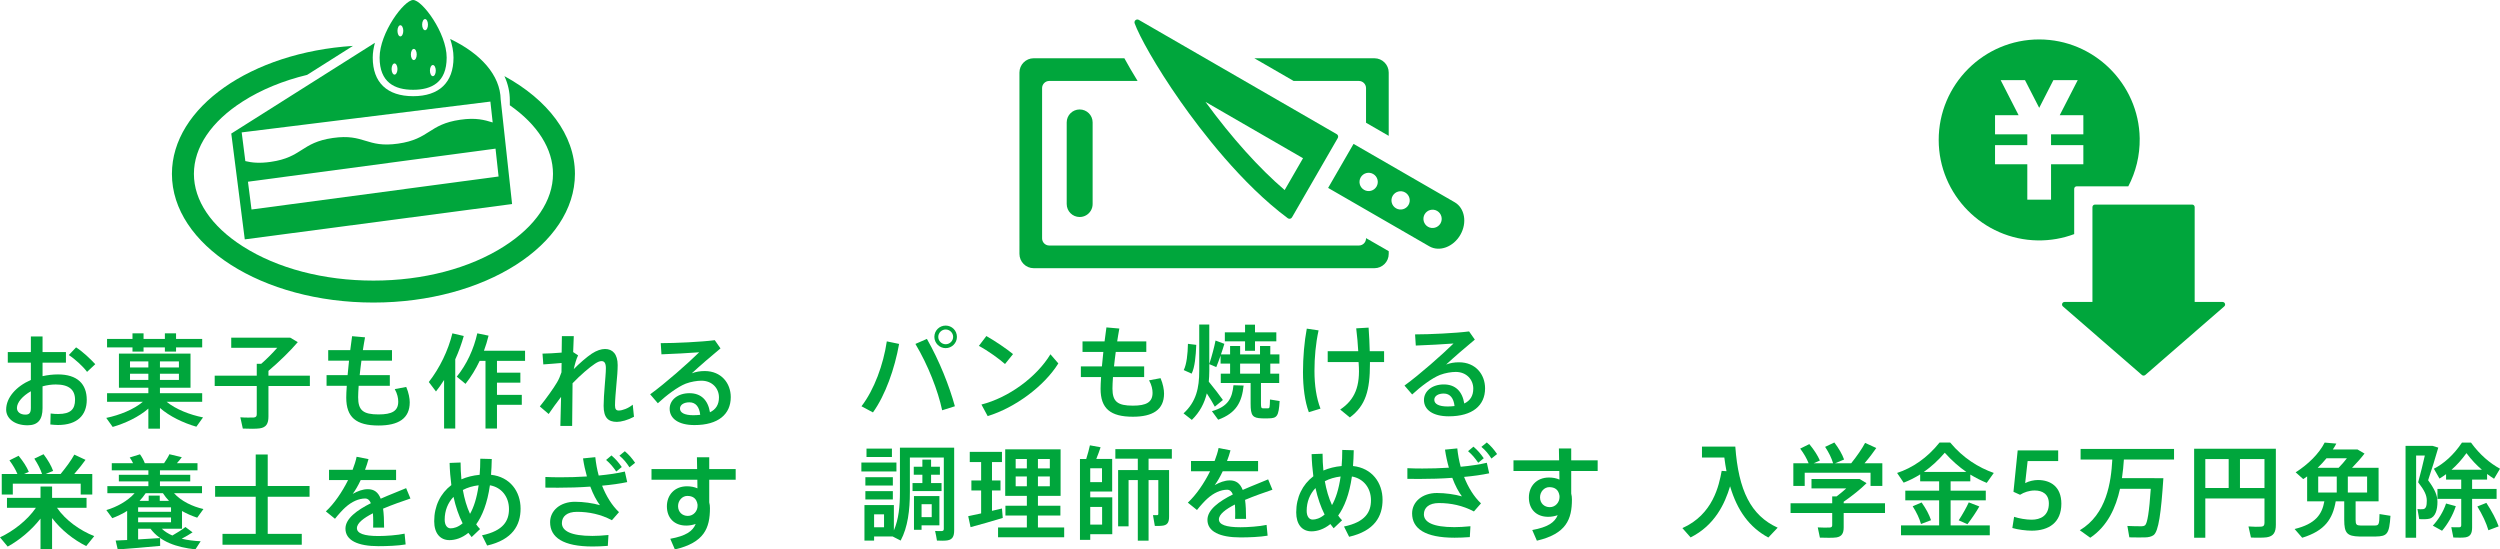
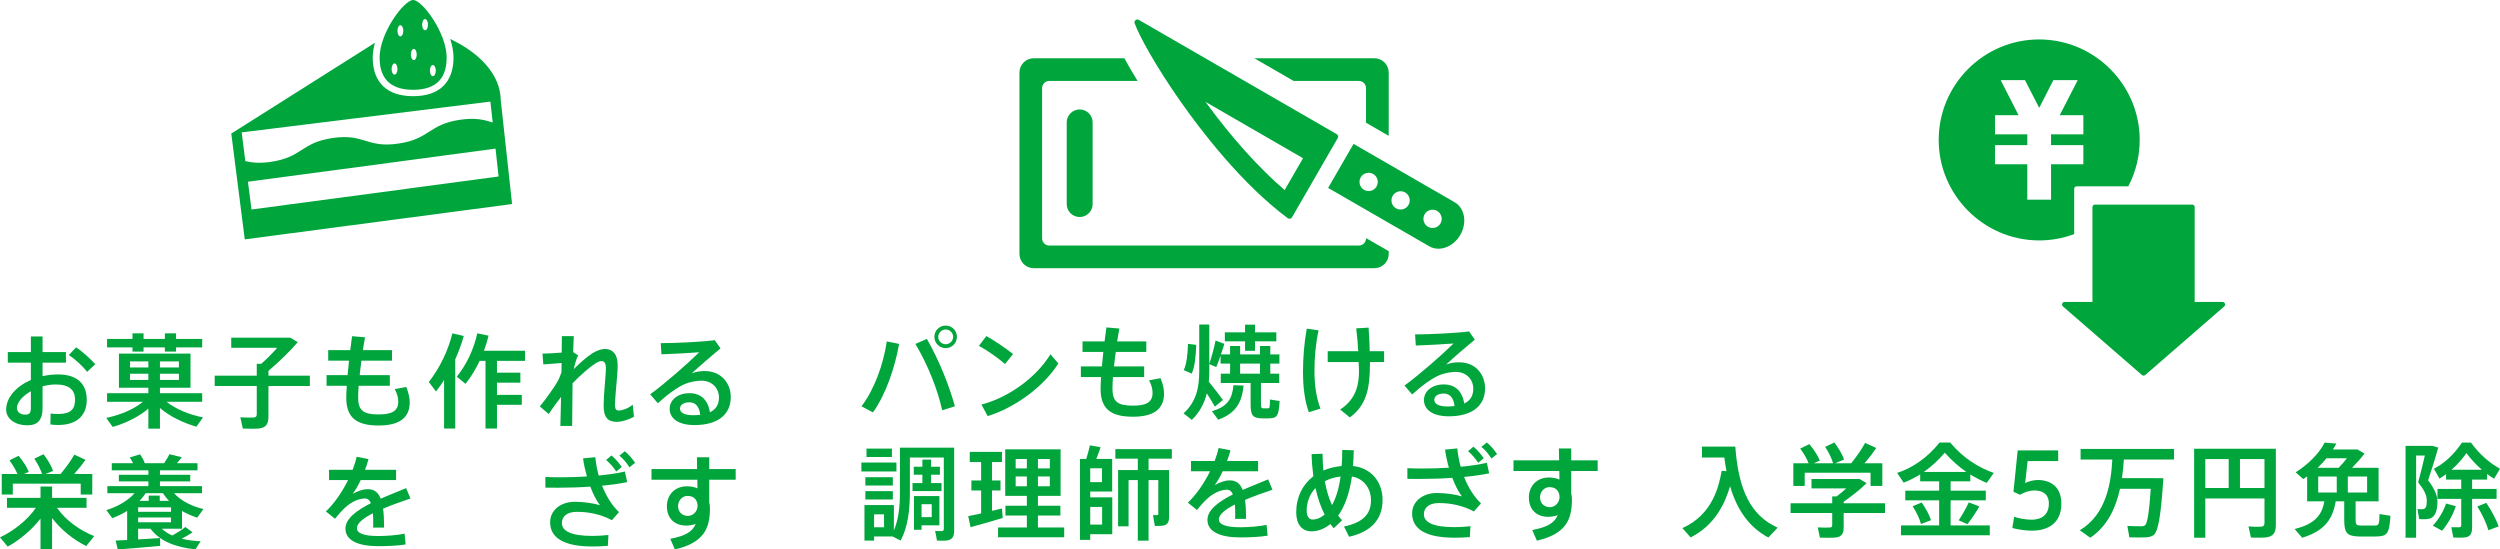
<svg xmlns="http://www.w3.org/2000/svg" version="1.1" x="0px" y="0px" width="364px" height="80px" viewBox="0 0 364 80" enable-background="new 0 0 364 80" xml:space="preserve">
  <defs>
</defs>
-   <path fill="#00A63C" d="M73.443,11.082c0.521,1.129,0.788,2.314,0.788,3.523v0.721c4.062,2.837,6.285,6.362,6.285,9.992  c0,3.875-2.533,7.622-7.12,10.549c-5.032,3.214-11.789,4.988-19.023,4.988c-7.234,0-13.991-1.773-19.026-4.988  c-4.592-2.927-7.114-6.674-7.114-10.549c0-3.874,2.522-7.619,7.114-10.55c2.695-1.72,5.883-3.026,9.368-3.865l6.673-4.221  c-14.802,0.954-26.356,8.934-26.356,18.636c0,10.347,13.138,18.734,29.341,18.734c16.203,0,29.338-8.387,29.338-18.734  C83.711,19.621,79.727,14.518,73.443,11.082z" />
  <path fill="#00A63C" d="M36.62,30.504l-0.517-4.045l36.046-4.816l0.443,4.056L36.62,30.504z M35.19,19.276l36.21-4.485l0.334,3.037  c-1.205-0.365-2.423-0.724-4.711-0.395c-4.644,0.665-4.412,2.813-9.053,3.479c-4.636,0.664-4.871-1.488-9.509-0.823  c-4.641,0.665-4.412,2.815-9.047,3.48c-1.662,0.239-2.76,0.112-3.694-0.112L35.19,19.276 M72.9,14.489  c-0.065-3.54-2.906-6.702-7.354-8.815c0.287,0.854,0.485,1.79,0.485,2.713c0,3.624-2.09,5.618-5.875,5.618  c-3.796,0-5.886-1.994-5.886-5.618c0-0.727,0.13-1.458,0.318-2.155L33.677,19.447v0.002l-0.031,0.02l0.031-0.002l1.962,15.386  l38.92-5.145L72.9,14.489" />
  <path fill="#00A63C" d="M63.026,11.092c-0.237,0-0.428-0.359-0.428-0.81c0-0.449,0.19-0.815,0.428-0.815  c0.235,0,0.425,0.366,0.425,0.815C63.451,10.733,63.261,11.092,63.026,11.092z M61.891,4.402c-0.238,0-0.428-0.365-0.428-0.814  s0.19-0.813,0.428-0.813c0.234,0,0.422,0.364,0.422,0.813S62.125,4.402,61.891,4.402 M60.25,8.746c-0.237,0-0.428-0.365-0.428-0.814  c0-0.451,0.19-0.813,0.428-0.813s0.425,0.361,0.425,0.813C60.675,8.38,60.487,8.746,60.25,8.746 M58.296,5.303  c-0.237,0-0.425-0.364-0.425-0.815c0-0.449,0.188-0.815,0.425-0.815c0.232,0,0.423,0.367,0.423,0.815  C58.719,4.939,58.528,5.303,58.296,5.303 M57.443,10.864c-0.235,0-0.428-0.363-0.428-0.812s0.193-0.818,0.428-0.818  c0.232,0,0.428,0.369,0.428,0.818S57.675,10.864,57.443,10.864 M60.153,0c-1.317,0-4.883,4.779-4.883,8.388  c0,3.609,2.184,4.686,4.883,4.686c2.695,0,4.881-1.076,4.881-4.686C65.035,4.779,61.468,0,60.153,0" />
  <path fill="#00A63C" d="M13.871,53.026l-1.195,1.119c-0.568-0.777-1.732-1.85-2.658-2.45l1.059-1.119  C12.079,51.216,13.213,52.312,13.871,53.026z M2.465,59.399c0,0.537,0.433,0.971,1.239,0.971c0.595,0,0.79-0.284,0.79-0.986v-2.418  C3.284,57.654,2.465,58.594,2.465,59.399 M4.495,51.263v-2.27h1.701v2.27H9.6v1.539H6.196v1.967  c0.717-0.161,1.477-0.253,2.251-0.253c2.794,0,4.185,1.375,4.185,3.702c0,2.212-1.359,3.662-4.185,3.662  c-0.311,0-0.728-0.033-1.117-0.075l0.044-1.6c0.417,0.061,0.793,0.073,1.106,0.073c1.805,0,2.447-0.699,2.447-2.071  c0-1.45-0.866-2.228-2.807-2.228c-0.655,0-1.313,0.104-1.925,0.271v3.177c0,1.657-0.657,2.494-2.178,2.494  c-1.957,0-3.12-1.033-3.12-2.285c0-1.748,1.463-3.386,3.597-4.314v-2.521h-3.36v-1.539H4.495" />
  <path fill="#00A63C" d="M26.051,55.322v-0.908h-2.763v0.908H26.051z M26.051,53.501v-0.877h-2.763v0.877H26.051 M18.929,55.322  h2.671v-0.908h-2.671V55.322 M18.929,53.501h2.671v-0.877h-2.671V53.501 M19.29,49.353v-0.824h1.612v0.824h3.104v-0.824h1.628v0.824  h3.806v1.224h-3.806v0.613h-1.628v-0.613h-3.104v0.613H19.29v-0.613h-3.702v-1.224H19.29 M29.56,60.774  c-0.373,0.506-0.673,0.924-0.97,1.356c-1.897-0.551-3.882-1.492-5.301-2.731v3.019h-1.688V59.49  c-1.401,1.224-3.342,2.132-5.194,2.672l-0.939-1.314c1.941-0.402,4.002-1.224,5.33-2.346h-5.21V57.25h6.013v-0.791h-4.284v-4.972  h10.422v4.972h-4.451v0.791h6.151v1.252h-5.181C25.603,59.595,27.648,60.398,29.56,60.774" />
  <path fill="#00A63C" d="M37.384,54.695v-1.729h0.655c0.806-0.701,1.644-1.552,2.33-2.329h-6.702V49.16h7.777h0.461h0.345  l1.106,0.654c-1.106,1.302-2.718,2.867-4.271,4.183v0.698h6.031v1.509h-6.031v4.435c0,1.03-0.313,1.597-1.271,1.732  c-0.478,0.073-1.641,0.073-2.463,0.028c-0.12-0.613-0.237-1.135-0.36-1.641c0.673,0.058,1.659,0.047,1.959,0.031  c0.326-0.031,0.433-0.183,0.433-0.48v-4.105h-6.123v-1.509H37.384z" />
  <path fill="#00A63C" d="M50.61,54.623c0.058-0.674,0.133-1.373,0.209-2.105h-3.032v-1.539h3.209c0.091-0.699,0.18-1.388,0.269-2.03  l1.884,0.165c-0.12,0.612-0.211,1.236-0.316,1.865h4.242v1.539h-4.451c-0.104,0.732-0.177,1.447-0.253,2.105h4.388v1.552h-4.537  c-0.044,0.673-0.076,1.239-0.076,1.672c0,1.91,0.744,2.494,2.972,2.494c1.957,0,2.867-0.493,2.867-1.867  c0-0.493-0.12-1.122-0.508-1.821l1.672-0.313c0.357,0.838,0.509,1.675,0.509,2.238c0,2.358-1.646,3.376-4.539,3.376  c-3.269,0-4.704-1.197-4.704-4.059c0-0.434,0.028-1.033,0.076-1.72h-2.943v-1.552H50.61z" />
  <path fill="#00A63C" d="M75.973,57.49v1.447H72.36v3.462h-1.672v-9.854h-0.851c-0.566,1.195-1.252,2.332-2.059,3.345l-1.271-1.046  c1.464-1.806,2.479-4.028,2.987-6.311l1.641,0.339c-0.18,0.733-0.402,1.479-0.671,2.196h5.985v1.477H72.36v1.72h3.405v1.447H72.36  v1.777H75.973z M66.284,62.399h-1.625v-7.077c-0.36,0.584-0.762,1.137-1.182,1.675l-1.043-1.375c1.597-2.046,2.82-4.581,3.433-7.088  l1.657,0.386c-0.313,1.119-0.73,2.27-1.239,3.392V62.399" />
  <path fill="#00A63C" d="M84.17,51.742c-0.253,0.491-0.493,1.357-0.626,1.999c0.759-0.788,1.907-1.779,2.627-2.254  c0.715-0.465,1.372-0.674,1.925-0.674c1.104,0,1.837,0.749,1.837,2.346c0,0.746-0.076,1.748-0.18,2.775  c-0.104,1.183-0.209,2.361-0.209,3.092c0,0.566,0.18,0.746,0.553,0.746c0.506,0,1.359-0.298,2.03-0.851l0.18,1.761  c-0.91,0.493-1.881,0.744-2.494,0.744c-1.268,0-1.925-0.624-1.925-2.338c0-0.824,0.073-1.811,0.164-2.958  c0.06-0.851,0.165-1.837,0.165-2.525c0-0.73-0.225-1.028-0.629-1.028c-0.297,0-0.582,0.133-0.97,0.387  c-0.775,0.509-2.09,1.628-3.253,2.838c-0.031,2.45-0.06,4.853-0.06,6.212h-1.716c0.029-1.03,0.076-2.555,0.104-4.227  c-0.626,0.807-1.299,1.745-1.808,2.491L78.6,59.178c0.853-1.046,2.032-2.689,2.507-3.509c0.24-0.404,0.464-0.916,0.644-1.464  l0.016-1.356c-0.733,0.058-1.824,0.162-2.661,0.209l-0.118-1.57c0.658,0,1.821-0.073,2.789-0.149  c0.018-0.941,0.034-1.764,0.034-2.402h1.732c-0.031,0.61-0.06,1.403-0.091,2.327L84.17,51.742z" />
  <path fill="#00A63C" d="M100.384,58.577c-0.837,0-1.377,0.374-1.377,0.913c0,0.58,0.616,0.966,1.943,0.966  c0.357,0,0.702-0.026,1-0.058C101.832,59.279,101.323,58.577,100.384,58.577z M104.07,49.53l0.835,1.195  c-1.252,1.032-3.104,2.629-4.179,3.628c0.597-0.224,1.195-0.328,1.881-0.328c2.418,0,3.793,1.776,3.793,3.793  c0,2.507-1.836,4.072-5.285,4.072c-2.333,0-3.613-0.952-3.613-2.374c0-1.28,1.179-2.267,2.883-2.267c1.716,0,2.7,1.03,2.984,2.778  c0.851-0.404,1.312-1.106,1.312-2.165c0-1.315-0.983-2.432-2.554-2.432c-0.624,0-1.534,0.146-2.28,0.428  c-1.182,0.464-2.807,1.69-4.064,2.854l-1.119-1.299c2.241-1.628,5.481-4.492,7.138-6.12c-1.299,0.104-3.866,0.24-5.494,0.297  l-0.104-1.627C98.323,49.964,102.126,49.786,104.07,49.53" />
  <path fill="#00A63C" d="M2.536,69.013c-0.266-0.642-0.655-1.299-1.161-1.985l1.328-0.67c0.686,0.834,1.179,1.594,1.492,2.343  c-0.013,0.013-0.029,0.013-0.702,0.313h2.629c-0.224-0.699-0.613-1.448-1.122-2.238l1.343-0.642  c0.658,0.879,1.122,1.672,1.391,2.432l-1.106,0.448h2.194c0.806-0.971,1.583-2.045,2.001-2.822l1.628,0.762  c-0.433,0.612-1.015,1.346-1.644,2.061h2.63v2.984H11.75v-1.581H1.865v1.581h-1.61v-2.984H2.536z M13.72,78.061l-1.167,1.447  c-1.818-0.91-3.639-2.329-4.97-4.077v4.57H5.898v-4.495c-1.315,1.688-3.06,3.136-4.777,4.078L0,78.237  c1.941-0.907,3.973-2.479,5.225-4.297h-4.21v-1.447h4.884v-1.659h1.685v1.659h5.017v1.447H8.301  C9.569,75.774,11.646,77.235,13.72,78.061" />
  <path fill="#00A63C" d="M21.647,72.924v-0.76h1.612v0.76h1.344c-0.329-0.342-0.626-0.718-0.882-1.119h-2.507  c-0.269,0.401-0.566,0.777-0.895,1.119H21.647z M20.111,75.342v0.702h4.79v-0.702H20.111 M24.901,74.52v-0.657h-4.79v0.657H24.901   M18.512,78.626v-4.239c-0.686,0.434-1.432,0.777-2.163,1.06l-0.866-1.18c1.508-0.445,3.104-1.314,4.12-2.462h-3.971v-1.028h5.972  v-0.688h-4.299v-0.955h4.299v-0.657h-5.33v-1.033h3.104c-0.133-0.282-0.297-0.563-0.493-0.835l1.495-0.462  c0.313,0.434,0.566,0.911,0.702,1.297h2.805c0.315-0.459,0.613-0.939,0.777-1.31l1.805,0.433c-0.193,0.267-0.446,0.582-0.715,0.877  h3v1.033h-5.465v0.657h4.409v0.955h-4.409v0.688h6.123v1.028h-4.078c1.03,1.147,2.658,1.94,4.286,2.311l-0.911,1.258  c-0.762-0.256-1.508-0.568-2.209-0.971v2.583h-2.943c0.433,0.401,0.942,0.73,1.54,0.983c0.746-0.433,1.477-0.879,1.896-1.236  l1.043,0.774c-0.402,0.282-0.971,0.601-1.581,0.929c0.835,0.206,1.777,0.323,2.76,0.371l-0.762,1.179  c-2.776-0.297-5.134-1.119-6.538-3h-1.805v1.552c1.147-0.06,2.298-0.133,3.193-0.195l0.016,1.138  c-1.792,0.177-4.583,0.401-6.18,0.521l-0.3-1.299C17.289,78.687,17.87,78.655,18.512,78.626" />
-   <polygon fill="#00A63C" points="37.232,77.731 37.232,72.326 31.321,72.326 31.321,70.761 37.232,70.761 37.232,66.175   38.98,66.175 38.98,70.761 45.072,70.761 45.072,72.326 38.98,72.326 38.98,77.731 43.937,77.731 43.937,79.313 32.396,79.313   32.396,77.731 " />
  <path fill="#00A63C" d="M59.762,72.582c-1.179,0.401-2.643,0.907-3.986,1.477c0.104,0.746,0.149,1.672,0.149,2.76h-1.597  c0.013-0.267,0.013-0.506,0.013-0.743c0-0.509-0.013-0.958-0.044-1.344c-1.344,0.686-2.33,1.43-2.33,2.165  c0,0.759,1.017,1.148,3.136,1.148c1.075,0,2.791-0.12,3.806-0.345l0.151,1.57c-1.075,0.193-2.747,0.253-3.942,0.253  c-3.032,0-4.821-0.853-4.821-2.554c0-1.477,1.686-2.688,3.702-3.704c-0.196-0.476-0.478-0.684-0.806-0.684  c-0.958,0-1.972,0.448-2.912,1.296c-0.344,0.301-1.046,1.063-1.508,1.657l-1.328-1.075c1.208-1.116,2.372-2.82,3.238-4.565h-2.778  v-1.492h3.436c0.253-0.66,0.462-1.299,0.582-1.896l1.732,0.342c-0.148,0.537-0.313,1.059-0.506,1.555h4.521v1.492h-5.15  c-0.389,0.835-0.806,1.537-1.164,2.014c0.718-0.401,1.464-0.684,2.194-0.684c0.91,0,1.508,0.431,1.881,1.386  c1.343-0.598,2.703-1.104,3.702-1.536L59.762,72.582z" />
-   <path fill="#00A63C" d="M68.434,74.82c0.538-0.939,0.986-2.27,1.255-4.164c-0.85,0.104-1.628,0.329-2.298,0.687  C67.615,72.613,67.957,73.789,68.434,74.82z M66.031,72.342c-0.822,0.866-1.284,2.001-1.284,3.315c0,0.791,0.344,1.268,0.866,1.268  c0.446,0,1.09-0.164,1.745-0.732C66.793,75.075,66.344,73.776,66.031,72.342 M67.062,67.341c0,0.821,0.044,1.644,0.12,2.449  c0.791-0.344,1.685-0.568,2.656-0.66c0.06-0.717,0.091-1.489,0.091-2.343l1.672,0.045c-0.016,0.821-0.047,1.581-0.107,2.298  c2.778,0.301,4.302,2.437,4.302,4.929c0,2.405-1.166,4.523-4.868,5.374l-0.746-1.492c3.149-0.658,3.926-2.15,3.926-3.822  c0-1.776-1.075-3.164-2.776-3.462c-0.375,2.641-1.122,4.464-2.001,5.688c0.178,0.253,0.357,0.478,0.566,0.686l-1.224,1.166  c-0.165-0.195-0.332-0.404-0.478-0.615c-0.955,0.777-1.941,1.06-2.75,1.06c-1.372,0-2.226-1.013-2.226-2.758  c0-2.21,0.913-4.046,2.497-5.257c-0.136-1.027-0.225-2.118-0.253-3.225L67.062,67.341" />
  <path fill="#00A63C" d="M90.977,65.699c0.628,0.535,1.017,1.002,1.495,1.686l-0.822,0.657c-0.433-0.673-0.837-1.179-1.463-1.703  L90.977,65.699z M89.033,66.311c0.631,0.553,1.02,1.001,1.498,1.688l-0.806,0.657c-0.449-0.657-0.866-1.166-1.479-1.688  L89.033,66.311 M79.406,69.446c0.645,0.031,1.359,0.047,2.181,0.047c1.208,0,2.538-0.034,3.866-0.12  c-0.237-0.838-0.433-1.72-0.566-2.63l1.79-0.18c0.091,0.897,0.255,1.792,0.493,2.674c1.422-0.136,2.747-0.329,3.807-0.582  l0.344,1.537c-1.046,0.224-2.314,0.401-3.658,0.521c0.598,1.511,1.419,2.867,2.463,3.854l-1.031,1.176  c-1.625-0.863-3.342-1.221-5.089-1.221c-1.448,0-2.194,0.668-2.194,1.644c0,1.132,1.313,1.862,4.433,1.862  c0.657,0,1.479-0.044,2.348-0.133l-0.094,1.581c-0.791,0.063-1.581,0.092-2.223,0.092c-4.271,0-6.18-1.315-6.18-3.54  c0-1.686,1.477-2.972,3.613-2.972c1.252,0,2.596,0.198,3.642,0.495c-0.493-0.657-0.989-1.583-1.403-2.702  c-1.597,0.12-3.24,0.161-4.717,0.161c-0.642,0-1.271,0-1.824-0.013V69.446" />
  <path fill="#00A63C" d="M100.068,72.206c-0.702,0-1.343,0.645-1.343,1.481c0,0.877,0.628,1.43,1.419,1.43  c0.851,0,1.419-0.73,1.419-1.445v-0.198C101.427,72.551,100.861,72.206,100.068,72.206z M101.503,68.295  c0-0.623-0.016-1.223-0.031-1.719h1.792v1.719h3.851v1.556h-3.851v3.295c0.079,0.271,0.104,0.553,0.104,0.837  c0,2.914-0.822,5.017-5.105,6.016l-0.673-1.552c2.285-0.418,3.271-1.101,3.704-2.163c-0.42,0.149-0.881,0.24-1.375,0.24  c-1.777,0-2.82-1.135-2.82-2.807c0-1.657,1.135-2.914,2.925-2.914c0.568,0,1.087,0.104,1.523,0.3c0-0.404,0-0.835-0.016-1.252  h-6.673v-1.556H101.503" />
  <path fill="#00A63C" d="M158.143,31.344c-0.279,0.161-0.6,0.252-0.942,0.252c-1.043,0-1.889-0.844-1.889-1.886V17.822  c0-1.042,0.845-1.884,1.889-1.884c1.041,0,1.886,0.841,1.886,1.884V29.71C159.087,30.407,158.709,31.019,158.143,31.344z" />
  <path fill="#00A63C" d="M198.895,34.67v0.041c0,0.571-0.467,1.036-1.038,1.036h-45.09c-0.569,0-1.038-0.464-1.038-1.036V12.827  c0-0.573,0.469-1.04,1.038-1.04h12.867c-0.741-1.2-1.38-2.309-1.925-3.304h-13.206c-1.14,0-2.072,0.937-2.072,2.078V36.97  c0,1.144,0.932,2.079,2.072,2.079h49.619c1.143,0,2.076-0.935,2.076-2.079v-0.398L198.895,34.67z" />
  <path fill="#00A63C" d="M188.355,11.788h9.501c0.574,0,1.038,0.468,1.038,1.04v5.043l3.303,1.908v-9.217  c0-1.14-0.934-2.078-2.076-2.078h-17.487L188.355,11.788z" />
  <path fill="#00A63C" d="M198.12,25.823c0.368-0.639,1.185-0.855,1.821-0.486c0.636,0.367,0.853,1.18,0.485,1.82  c-0.368,0.638-1.183,0.854-1.816,0.485C197.974,27.276,197.752,26.458,198.12,25.823z M202.774,28.51  c0.367-0.632,1.182-0.857,1.818-0.489c0.639,0.372,0.855,1.184,0.487,1.822c-0.367,0.638-1.182,0.852-1.818,0.486  C202.626,29.96,202.409,29.145,202.774,28.51 M207.429,31.194c0.37-0.632,1.182-0.852,1.818-0.486  c0.636,0.369,0.853,1.184,0.49,1.819c-0.371,0.639-1.188,0.858-1.824,0.492C207.279,32.647,207.063,31.833,207.429,31.194   M197.076,20.95l-3.701,6.409l14.729,8.503c1.472,0.85,3.501,0.1,4.521-1.667c1.018-1.762,0.649-3.895-0.819-4.744L197.076,20.95" />
  <path fill="#00A63C" d="M175.515,14.832l14.205,8.204l-2.674,4.637C183.32,24.486,179.326,20.043,175.515,14.832z M165.205,3.395  c0.678,1.86,3.057,6.214,6.678,11.378c2.956,4.214,8.919,12.029,15.622,17.003c0.011,0.008,0.028,0.016,0.042,0.024  c0.089,0.05,0.188,0.069,0.292,0.047c0.117-0.026,0.217-0.095,0.276-0.2l6.666-11.549c0.117-0.194,0.047-0.454-0.151-0.563  L165.808,2.893c-0.154-0.087-0.344-0.069-0.475,0.04C165.194,3.045,165.147,3.229,165.205,3.395" />
  <path fill="#00A63C" d="M136.612,49.061c0,0.582,0.493,1.06,1.075,1.06c0.597,0,1.09-0.478,1.09-1.075  c0-0.584-0.493-1.074-1.09-1.074c-0.582,0-1.075,0.49-1.075,1.074V49.061z M139.328,49.061c0,0.882-0.73,1.628-1.641,1.628  c-0.911,0-1.644-0.746-1.644-1.644c0-0.913,0.733-1.641,1.644-1.641c0.91,0,1.641,0.728,1.641,1.641V49.061 M139.031,59.151  l-1.852,0.585c-0.61-2.854-2.03-6.527-3.895-9.661l1.672-0.732C136.792,52.567,138.225,56.212,139.031,59.151 M130.91,50.075  c-0.642,3.613-2.001,7.451-3.806,9.974l-1.672-0.897c1.863-2.416,3.193-6.089,3.687-9.449L130.91,50.075" />
  <path fill="#00A63C" d="M152.943,51.583l1.151,1.331c-2.074,3.326-6.269,6.431-10.287,7.672l-0.911-1.685  C146.854,57.899,150.93,54.909,152.943,51.583z M147.497,51.555L146.33,53c-0.834-0.743-2.564-1.982-3.806-2.64l1.091-1.433  C144.914,49.671,146.555,50.777,147.497,51.555" />
  <path fill="#00A63C" d="M160.438,53.345c0.06-0.671,0.136-1.373,0.209-2.105h-3.032v-1.537h3.211  c0.089-0.701,0.178-1.388,0.269-2.032l1.881,0.165c-0.12,0.612-0.208,1.241-0.313,1.867h4.239v1.537h-4.448  c-0.104,0.732-0.177,1.447-0.255,2.105h4.391v1.555h-4.54c-0.044,0.67-0.076,1.236-0.076,1.672c0,1.91,0.746,2.491,2.974,2.491  c1.954,0,2.864-0.493,2.864-1.867c0-0.491-0.12-1.117-0.508-1.821l1.672-0.313c0.36,0.838,0.509,1.675,0.509,2.239  c0,2.36-1.646,3.375-4.537,3.375c-3.271,0-4.704-1.194-4.704-4.059c0-0.434,0.029-1.033,0.073-1.717h-2.943v-1.555H160.438z" />
  <path fill="#00A63C" d="M183.456,54.403v-1.461h-2.896v1.461H183.456z M181.28,48.388v-1.116h1.448v1.116h3.105v1.314h-3.105v1.373  h-1.448v-1.373h-2.943v-1.314H181.28 M181.072,56.136c-0.256,2.39-1.046,4.002-3.705,4.973l-0.911-1.242  c2.374-0.668,2.956-1.92,3.136-3.777L181.072,56.136 M174.174,50.211c-0.06,1.626-0.208,3.285-0.673,4.192l-1.148-0.521  c0.417-0.835,0.582-2.327,0.61-3.819L174.174,50.211 M178.056,58.241l-1.179,0.971c-0.284-0.522-0.702-1.239-1.166-1.938  c-0.342,1.416-1.015,2.731-2.178,3.863l-1.21-0.952c1.852-1.69,2.285-3.72,2.285-6.167v-6.762h1.463v5.747  c0.386-1.182,0.73-2.497,0.911-3.421l1.284,0.48c-0.136,0.459-0.3,0.986-0.493,1.534h1.328v-1.221h1.461v1.221h2.896v-1.221h1.495  v1.221h1.33v1.346h-1.33v1.461h1.299v1.362h-2.656v3c0,0.595,0.061,0.686,0.298,0.686c0.196,0,0.509,0,0.702,0  c0.269,0,0.284-0.075,0.313-1.286l1.404,0.225c-0.134,2.244-0.39,2.494-1.581,2.522c-0.301,0.016-0.749,0-1.002,0  c-1.359-0.044-1.641-0.398-1.641-2.146v-3h-4.346v-1.362h1.359v-1.461h-1.388v-1.163c-0.193,0.55-0.404,1.132-0.626,1.672  l-1.015-0.436v1.002c0,0.521-0.031,1.043-0.075,1.552C176.757,56.496,177.591,57.57,178.056,58.241" />
  <path fill="#00A63C" d="M197.76,51.138c-0.06-1.033-0.148-2.15-0.297-3.332l1.805-0.104c0.092,1.239,0.136,2.388,0.165,3.437h2.09  v1.581h-2.059v0.237c0,3.837-0.598,6.091-2.928,7.823l-1.403-1.15c2.149-1.433,2.943-3.415,2.688-6.715l-0.016-0.195h-4.492v-1.581  H197.76z M191.984,48.105c-0.42,1.926-0.598,3.942-0.598,5.896c0,2.092,0.284,3.986,0.877,5.494l-1.698,0.521  c-0.582-1.555-0.851-3.642-0.851-5.852c0-2.118,0.192-4.401,0.553-6.315L191.984,48.105" />
  <path fill="#00A63C" d="M210.212,57.3c-0.838,0-1.378,0.375-1.378,0.912c0,0.58,0.616,0.971,1.944,0.971  c0.359,0,0.701-0.028,1.001-0.063C211.66,58.004,211.151,57.3,210.212,57.3z M213.898,48.255l0.837,1.192  c-1.255,1.032-3.104,2.629-4.179,3.631c0.595-0.227,1.191-0.328,1.881-0.328c2.418,0,3.79,1.773,3.79,3.793  c0,2.504-1.836,4.072-5.285,4.072c-2.327,0-3.613-0.952-3.613-2.377c0-1.28,1.182-2.265,2.883-2.265  c1.717,0,2.703,1.028,2.984,2.776c0.854-0.402,1.313-1.106,1.313-2.165c0-1.315-0.983-2.432-2.555-2.432  c-0.623,0-1.533,0.146-2.279,0.431c-1.18,0.461-2.808,1.688-4.064,2.851l-1.119-1.296c2.243-1.631,5.48-4.495,7.14-6.123  c-1.299,0.104-3.868,0.24-5.494,0.297l-0.104-1.625C208.151,48.688,211.954,48.508,213.898,48.255" />
  <path fill="#00A63C" d="M135.658,75.29v-1.882h-1.479v1.882H135.658z M134.179,72.232h2.598v4.252h-2.598v0.657h-1.104v-4.909h0.461  H134.179 M134.298,70.333v-1.211h-1.254v-1.163h1.254v-1.044h1.268v1.044h1.284v1.163h-1.284v1.211h1.523v1.166h-4.224v-1.166  H134.298 M128.716,76.767v-1.882h-1.448v1.882H128.716 M129.864,65.318v1.222h-3.702v-1.222H129.864 M129.999,71.512v1.211h-4.001  v-1.211H129.999 M129.999,69.482v1.21h-4.001v-1.21H129.999 M127.268,73.542h2.88v3.688c0.702-1.644,0.882-3.493,0.882-5.599v-6.449  h0.851h0.597h4.941h0.67h0.838v12.032c0,0.854-0.222,1.344-0.986,1.466c-0.329,0.058-0.999,0.058-1.521,0.026  c-0.091-0.535-0.165-0.968-0.271-1.4c0.345,0.028,0.809,0.028,0.986,0.013c0.225-0.013,0.284-0.12,0.284-0.345V66.615h-4.941v5.017  c0,2.658-0.3,5.121-1.343,7.075l-1.167-0.598h-2.7v0.598h-1.404v-5.165h0.73H127.268 M130.521,67.349v1.296h-5.105v-1.296H130.521" />
  <path fill="#00A63C" d="M152.855,70.797v-1.419h-1.732v1.419H152.855z M152.855,68.199v-1.373h-1.732v1.373H152.855 M147.882,70.797  h1.628v-1.419h-1.628V70.797 M147.882,68.199h1.628v-1.373h-1.628V68.199 M149.51,76.798v-1.732h-3.12v-1.433h3.12v-1.435h-3.151  v-6.777h8.064v6.777h-3.3v1.435h3.269v1.433h-3.269v1.732h3.822v1.432h-9.629v-1.432H149.51 M142.853,74.752v-3.345h-1.419V69.96  h1.419v-2.688h-1.656v-1.479h4.688v1.479h-1.451v2.688h1.239v1.447h-1.239v2.97c0.524-0.12,1.031-0.235,1.451-0.34l0.117,1.372  c-1.372,0.418-3.462,1.028-4.688,1.344l-0.342-1.599C141.465,75.052,142.133,74.903,142.853,74.752" />
  <path fill="#00A63C" d="M169.455,68.438h0.762v6.791c0,0.743-0.195,1.164-0.806,1.286c-0.269,0.058-0.837,0.073-1.268,0.058  l-0.269-1.565c0.209,0,0.493,0.013,0.598,0c0.133,0,0.177-0.078,0.177-0.183v-4.926h-1.417v8.823h-1.568v-8.823h-1.344v6.736h-1.523  v-8.197h2.867v-1.659h-3.269v-1.388h8.225v1.388h-3.389v1.659h1.417H169.455z M160.467,76.38v-2.569h-1.729v2.569H160.467   M160.452,70.197v-2.014h-1.714v2.014H160.452 M161.947,72.409v5.374h-3.209v0.819h-1.495V66.826h0.864h0.047  c0.225-0.704,0.42-1.435,0.538-1.987l1.555,0.284c-0.165,0.509-0.389,1.106-0.629,1.703h2.314v4.746h-3.193v0.837H161.947" />
  <path fill="#00A63C" d="M185.267,71.304c-1.179,0.401-2.643,0.91-3.986,1.477c0.104,0.748,0.146,1.675,0.146,2.763h-1.594  c0.013-0.267,0.013-0.509,0.013-0.744c0-0.509-0.013-0.957-0.044-1.346c-1.344,0.688-2.33,1.432-2.33,2.165  c0,0.762,1.017,1.148,3.136,1.148c1.075,0,2.791-0.118,3.806-0.342l0.151,1.567c-1.074,0.193-2.747,0.256-3.941,0.256  c-3.032,0-4.821-0.854-4.821-2.557c0-1.477,1.686-2.688,3.702-3.702c-0.196-0.478-0.478-0.686-0.806-0.686  c-0.958,0-1.972,0.448-2.912,1.299c-0.344,0.298-1.046,1.06-1.508,1.654l-1.331-1.072c1.21-1.119,2.374-2.82,3.24-4.568h-2.778  v-1.492h3.436c0.25-0.657,0.462-1.299,0.579-1.894l1.735,0.339c-0.148,0.537-0.313,1.062-0.508,1.555h4.523v1.492h-5.149  c-0.389,0.835-0.806,1.539-1.164,2.017c0.715-0.404,1.461-0.687,2.194-0.687c0.91,0,1.508,0.434,1.881,1.389  c1.343-0.598,2.703-1.106,3.702-1.539L185.267,71.304z" />
  <path fill="#00A63C" d="M193.938,73.542c0.537-0.939,0.986-2.27,1.255-4.164c-0.851,0.104-1.628,0.329-2.299,0.688  C193.119,71.335,193.461,72.514,193.938,73.542z M191.535,71.063c-0.821,0.866-1.283,2.003-1.283,3.315  c0,0.791,0.345,1.271,0.866,1.271c0.446,0,1.091-0.167,1.745-0.732C192.297,73.797,191.849,72.498,191.535,71.063 M192.566,66.064  c0,0.819,0.044,1.642,0.119,2.447c0.791-0.344,1.686-0.568,2.656-0.657c0.063-0.718,0.091-1.492,0.091-2.343l1.673,0.045  c-0.016,0.818-0.047,1.58-0.107,2.298c2.778,0.298,4.302,2.437,4.302,4.928c0,2.403-1.166,4.521-4.867,5.374l-0.746-1.494  c3.148-0.655,3.926-2.15,3.926-3.819c0-1.779-1.075-3.165-2.775-3.465c-0.376,2.643-1.122,4.467-2.001,5.688  c0.177,0.256,0.357,0.479,0.568,0.688l-1.227,1.163c-0.164-0.195-0.328-0.401-0.477-0.615c-0.955,0.777-1.941,1.062-2.747,1.062  c-1.375,0-2.226-1.012-2.226-2.76c0-2.21,0.91-4.046,2.494-5.257c-0.136-1.027-0.225-2.118-0.253-3.225L192.566,66.064" />
  <path fill="#00A63C" d="M216.48,64.421c0.629,0.538,1.018,1.002,1.495,1.688l-0.821,0.657c-0.434-0.673-0.838-1.182-1.464-1.703  L216.48,64.421z M214.537,65.032c0.632,0.553,1.021,1.001,1.498,1.69l-0.807,0.657c-0.448-0.657-0.866-1.166-1.479-1.69  L214.537,65.032 M204.911,68.168c0.642,0.031,1.358,0.047,2.181,0.047c1.208,0,2.538-0.031,3.866-0.12  c-0.24-0.835-0.434-1.717-0.566-2.63l1.79-0.178c0.091,0.897,0.253,1.79,0.493,2.672c1.419-0.131,2.747-0.329,3.806-0.579  l0.345,1.534c-1.046,0.224-2.314,0.404-3.657,0.524c0.595,1.51,1.419,2.866,2.462,3.853l-1.03,1.177  c-1.625-0.863-3.345-1.224-5.09-1.224c-1.447,0-2.193,0.671-2.193,1.644c0,1.133,1.312,1.863,4.432,1.863  c0.658,0,1.479-0.045,2.346-0.131l-0.091,1.581c-0.791,0.06-1.581,0.089-2.224,0.089c-4.271,0-6.18-1.315-6.18-3.538  c0-1.686,1.477-2.972,3.613-2.972c1.252,0,2.596,0.196,3.642,0.493c-0.493-0.657-0.988-1.583-1.403-2.702  c-1.597,0.12-3.24,0.161-4.717,0.161c-0.645,0-1.271,0-1.823-0.01V68.168" />
  <path fill="#00A63C" d="M225.572,70.928c-0.701,0-1.344,0.646-1.344,1.481c0,0.88,0.629,1.433,1.42,1.433  c0.851,0,1.416-0.733,1.416-1.448v-0.195C226.932,71.274,226.365,70.928,225.572,70.928z M227.007,67.02  c0-0.626-0.016-1.226-0.031-1.719h1.793v1.719h3.851v1.555h-3.851v3.295c0.075,0.269,0.104,0.554,0.104,0.838  c0,2.911-0.821,5.014-5.104,6.016l-0.674-1.552c2.286-0.418,3.271-1.104,3.705-2.163c-0.42,0.146-0.882,0.24-1.375,0.24  c-1.776,0-2.82-1.138-2.82-2.81c0-1.657,1.132-2.912,2.925-2.912c0.568,0,1.088,0.104,1.523,0.301c0-0.404,0-0.838-0.016-1.253  h-6.674V67.02H227.007" />
  <path fill="#00A63C" d="M290.477,23.913v-2.778h4.698v-1.578h-4.698v-2.781h3.433l-2.613-5.105h3.542l2.069,4.032l2.063-4.032h3.545  l-2.621,5.105h3.44v2.781h-4.703v1.578h4.703v2.778h-4.703v5.162h-3.457v-5.162H290.477z M302.002,34.086v-6.59  c0-0.206,0.17-0.369,0.373-0.369h7.506c1.096-2.087,1.692-4.466,1.659-6.986c-0.131-7.947-6.671-14.388-14.62-14.398  c-8.082-0.012-14.658,6.569-14.646,14.652c0.011,7.958,6.457,14.492,14.411,14.609C298.562,35.032,300.351,34.703,302.002,34.086" />
  <path fill="#00A63C" d="M319.544,43.966V30.152c0-0.204-0.167-0.367-0.371-0.367h-14.137c-0.206,0-0.378,0.163-0.378,0.367v13.813  h-4.057c-0.34,0-0.499,0.423-0.243,0.646l11.505,9.989c0.139,0.12,0.342,0.12,0.485,0l11.502-9.989  c0.256-0.224,0.094-0.646-0.242-0.646H319.544z" />
  <path fill="#00A63C" d="M251.376,68.605c-0.12-0.626-0.225-1.283-0.313-1.987h-3.256v-1.594h4.853  c0.465,6.373,2.254,10.03,6.167,11.807l-1.358,1.433c-2.763-1.492-4.524-3.924-5.57-7.464c-0.762,2.538-2.21,5.674-5.747,7.448  c-0.373-0.431-0.746-0.848-1.195-1.356c4.464-1.988,5.33-6.215,5.719-8.333L251.376,68.605z" />
  <path fill="#00A63C" d="M263.335,67.453c-0.27-0.684-0.674-1.401-1.227-2.135l1.33-0.657c0.702,0.854,1.208,1.644,1.537,2.39  l-0.91,0.402h2.835c-0.222-0.757-0.61-1.55-1.163-2.388l1.344-0.639c0.673,0.892,1.135,1.701,1.419,2.479l-1.314,0.548h2.345  c0.819-1.013,1.612-2.163,2.029-2.969l1.628,0.746c-0.448,0.657-1.046,1.45-1.719,2.223h2.599v3.303h-1.717v-1.929h-9.585v1.929  h-1.656v-3.303H263.335z M266.768,73.278v-1.002h0.642c0.462-0.342,0.955-0.762,1.403-1.166h-5.061v-1.372h6.269h0.449h0.284  l1.015,0.615c-0.866,0.866-2.105,1.853-3.329,2.7v0.225h6.017v1.416h-6.017v2.093c0,0.851-0.269,1.33-1.046,1.461  c-0.462,0.078-1.641,0.06-2.418,0.031l-0.313-1.492c0.613,0.044,1.508,0.044,1.776,0.016c0.254-0.016,0.329-0.136,0.329-0.345  v-1.764h-6.063v-1.416H266.768" />
  <path fill="#00A63C" d="M288.191,73.74c-0.42,0.748-1.063,1.716-1.732,2.582l-1.273-0.563c0.587-0.897,1.153-1.914,1.467-2.613  L288.191,73.74z M286.292,68.71c-1.057-0.73-2.103-1.644-3.133-2.791c-0.986,1.147-2.001,2.061-3.045,2.791H286.292 M279.785,73.158  c0.658,0.926,1.104,1.776,1.373,2.583l-1.461,0.553c-0.225-0.806-0.632-1.672-1.211-2.583L279.785,73.158 M282.337,76.503v-3.658  h-4.926v-1.405h4.926v-1.357h-2.76V69.07c-0.777,0.49-1.584,0.893-2.405,1.205l-0.955-1.414c2.226-0.732,4.375-2.165,6.178-4.425  h1.555c1.894,2.272,4.119,3.632,6.345,4.425l-1.028,1.445c-0.806-0.328-1.599-0.73-2.39-1.21v0.985h-2.867v1.357h5.121v1.405h-5.121  v3.658h5.703v1.435h-12.927v-1.435H282.337" />
  <path fill="#00A63C" d="M296.714,69.89c1.881,0,3.42,1.002,3.42,3.448c0,2.745-1.82,3.929-4.314,3.929  c-0.777,0-2.029-0.15-2.823-0.391l0.256-1.628c0.715,0.24,1.761,0.42,2.552,0.42c1.283,0,2.51-0.568,2.51-2.358  c0-1.375-0.942-1.896-2.062-1.896c-0.79,0-1.539,0.253-2.134,0.626l-0.957-0.433l0.613-6.032h5.896v1.553h-4.448l-0.357,3.209  C295.431,70.041,296.163,69.89,296.714,69.89z" />
  <path fill="#00A63C" d="M313.898,69.621h1.09c-0.328,5.001-0.699,7.779-1.435,8.298c-0.297,0.209-0.715,0.318-1.268,0.329  c-0.509,0.016-1.584,0-2.254-0.011l-0.285-1.659c0.627,0.029,1.628,0.058,2.09,0.045c0.209,0,0.357-0.045,0.478-0.134  c0.345-0.271,0.613-1.987,0.838-5.316h-4.479c-0.598,2.703-1.792,5.421-4.331,7.122c-0.028-0.031-0.057-0.047-1.521-1.091  c3.926-2.345,4.553-7.018,4.732-10.299h-4.618v-1.539h13.605v1.539h-7.302c-0.058,0.848-0.134,1.758-0.282,2.716h4.284H313.898z" />
  <path fill="#00A63C" d="M329.707,71.053v-4.21h-3.568v4.21H329.707z M324.495,71.053v-4.21h-3.402v4.21H324.495 M321.093,72.576  v5.719h-1.627V65.337h10.241h1.151h0.506v11.064c0,1.071-0.313,1.685-1.344,1.834c-0.462,0.06-1.526,0.075-2.282,0.028l-0.36-1.612  c0.657,0.06,1.539,0.06,1.853,0.031c0.373-0.031,0.477-0.225,0.477-0.568v-3.538H321.093" />
  <path fill="#00A63C" d="M344.65,71.71v-2.327h-2.807v2.327H344.65z M337.531,71.71h2.7v-2.327h-2.7V71.71 M340.5,68.112  c0.42-0.42,0.838-0.91,1.211-1.39h-2.972c-0.389,0.479-0.822,0.941-1.283,1.39H340.5 M335.201,78.295l-1.105-1.271  c3.031-0.743,3.986-2.105,4.33-4.03h-2.507v-3.627c-0.18,0.131-0.376,0.251-0.568,0.389l-1.104-0.985  c1.805-1.15,3.401-2.706,4.224-4.331l1.7,0.148c-0.148,0.285-0.313,0.569-0.506,0.851h2.836h0.433h0.313l1.028,0.601  c-0.504,0.657-1.133,1.372-1.818,2.073h3.866v4.882h-3.345v2.687c0,0.705,0.136,0.824,0.733,0.835c0.55,0,1.463,0,2.045,0  c0.61-0.011,0.67-0.13,0.702-1.67l1.596,0.254c-0.18,2.674-0.477,2.986-2.165,3.016c-0.701,0.013-1.717,0.013-2.343,0  c-1.808-0.045-2.225-0.478-2.225-2.435v-2.687h-1.239C339.634,75.548,338.53,77.277,335.201,78.295" />
  <path fill="#00A63C" d="M362.015,73.218c0.819,1.253,1.417,2.39,1.79,3.421l-1.492,0.565c-0.313-1.059-0.851-2.223-1.612-3.462  L362.015,73.218z M361.37,68.397c-0.759-0.643-1.508-1.42-2.254-2.421c-0.715,0.988-1.432,1.778-2.178,2.421H361.37 M358.354,71.188  v-1.361h-2.207v-0.788c-0.315,0.24-0.645,0.448-0.957,0.642l-0.819-1.435c1.448-0.73,2.896-2.015,4.091-3.807h1.312  c1.3,1.792,2.778,3.016,4.227,3.807l-0.866,1.461c-0.344-0.22-0.673-0.443-1.015-0.699v0.819h-2.181v1.361h3.566v1.448h-3.566V76.8  c0,0.838-0.237,1.315-0.955,1.436c-0.36,0.06-1.18,0.06-1.776,0.028l-0.3-1.505c0.42,0.025,0.985,0.013,1.166,0.013  c0.206-0.013,0.281-0.104,0.281-0.313v-3.821h-3.462v-1.448H358.354 M357.564,73.698c-0.434,1.341-1.18,2.611-2.001,3.579  l-1.344-0.743c0.806-0.869,1.523-2.001,1.928-3.225L357.564,73.698 M353.878,64.917h0.298c0.253,0.075,0.508,0.151,0.837,0.256  c-0.433,1.523-0.926,3.12-1.479,4.748c0.971,1.325,1.359,2.207,1.359,3.146c0,1.138-0.287,2.229-1.163,2.453  c-0.329,0.088-1.03,0.104-1.495,0.057l-0.253-1.463c0.24,0.044,0.657,0.044,0.835,0.016c0.42-0.061,0.524-0.509,0.524-1.224  c0-0.777-0.313-1.477-1.255-2.688c0.373-1.358,0.701-2.702,0.971-3.897h-1.269v11.975h-1.539V64.917h3.076H353.878" />
  <rect y="0" fill="none" width="364" height="80" />
</svg>